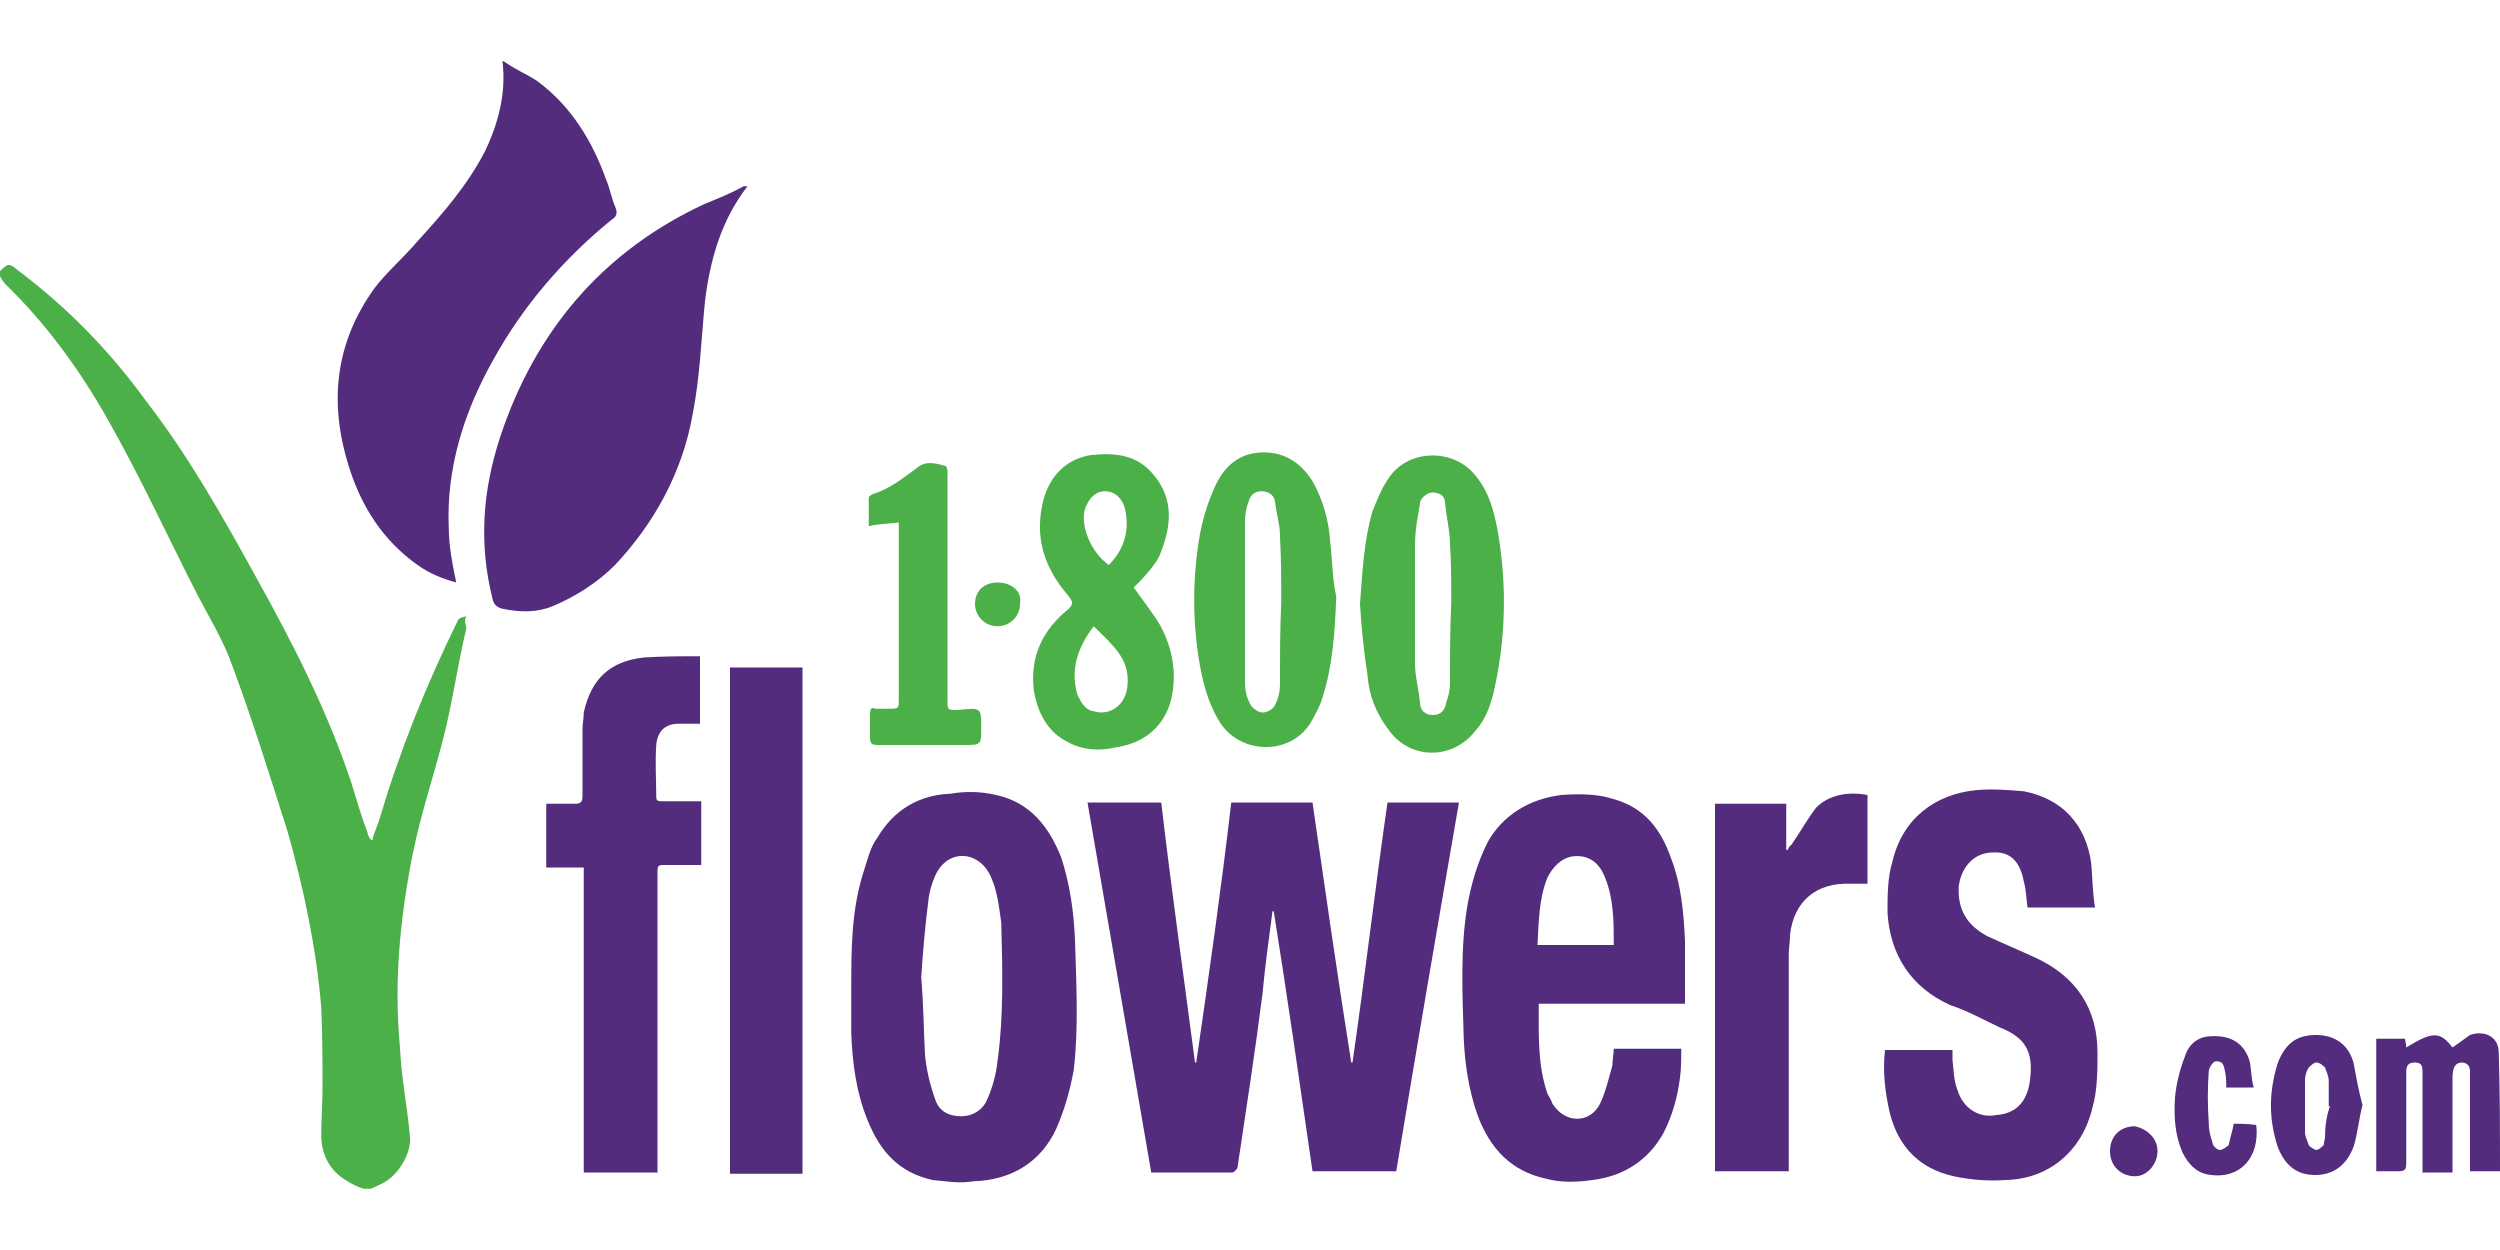
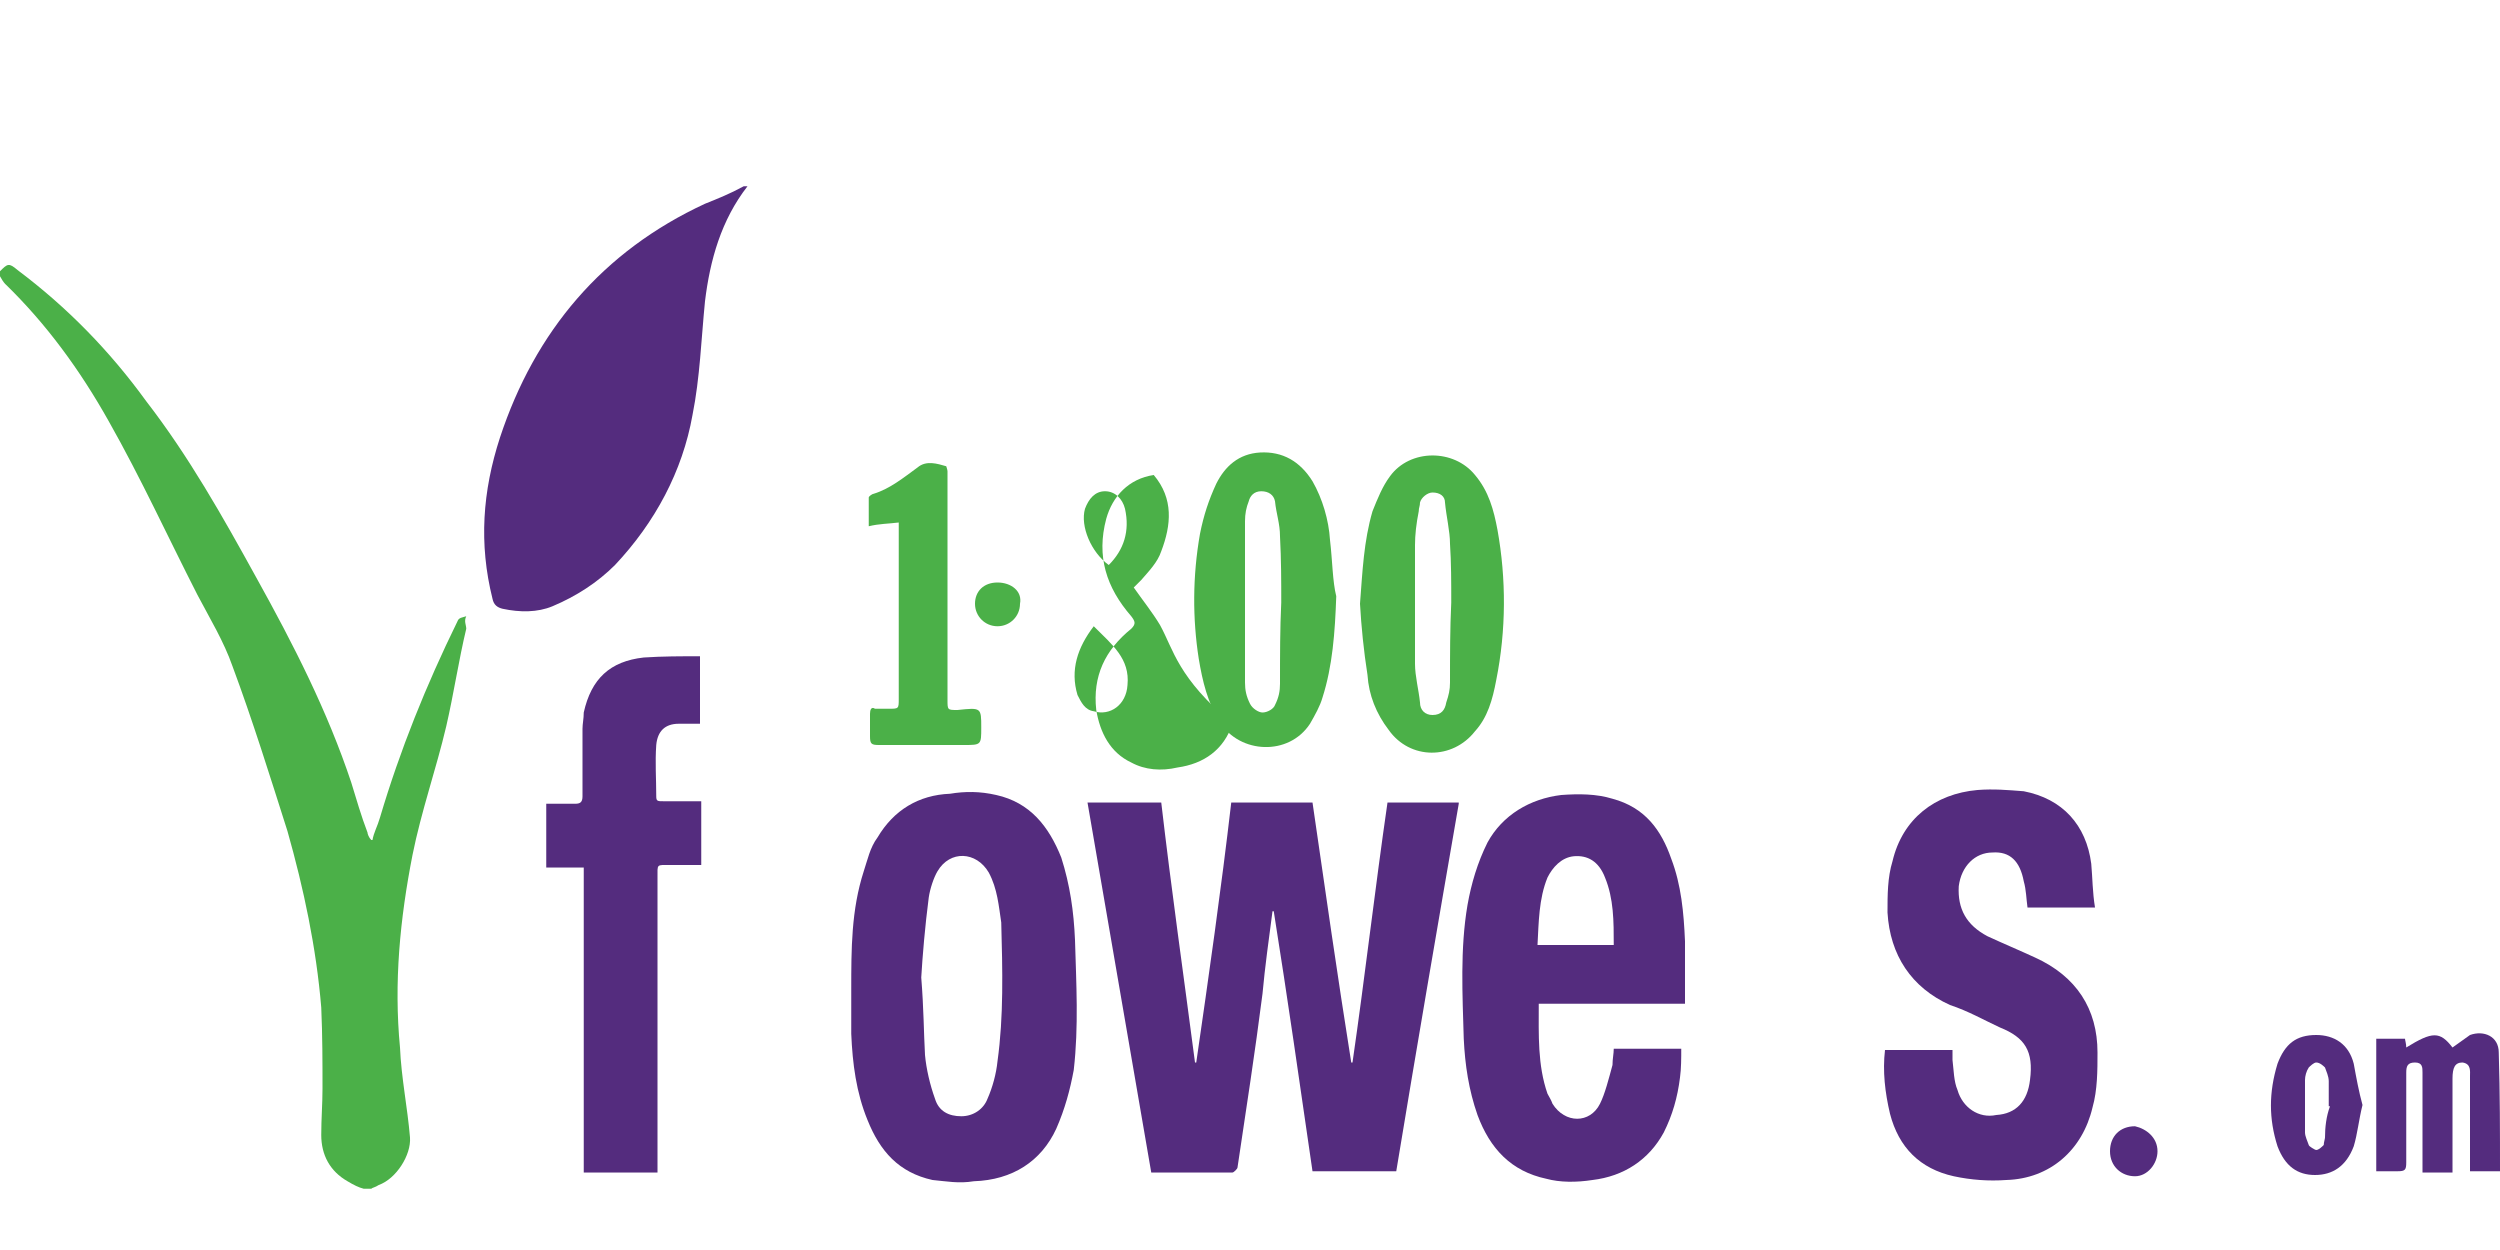
<svg xmlns="http://www.w3.org/2000/svg" version="1.1" id="Слой_1" x="0px" y="0px" width="200px" height="100px" viewBox="0 0 200 100" enable-background="new 0 0 200 100" xml:space="preserve">
  <g>
    <path id="Shape" fill="#4BB048" d="M37.3,50.3c-0.6,2.5-1,5.2-1.6,7.8c-0.8,3.4-2,6.8-2.7,10.3C32,73.5,31.5,78.6,32,83.8   c0.1,2.4,0.6,4.8,0.8,7.2c0.1,1.4-1.1,3.3-2.5,3.8C30,95,29.8,95,29.7,95.1h-0.6c-0.4-0.1-0.8-0.3-1.3-0.6   c-1.4-0.8-2.1-2.1-2.1-3.7c0-1.3,0.1-2.5,0.1-3.7c0-2.1,0-4.2-0.1-6.5c-0.4-4.8-1.4-9.5-2.7-14.1c-1.4-4.4-2.8-8.9-4.4-13.2   c-0.7-2-1.8-3.8-2.8-5.7c-2.4-4.7-4.5-9.3-7.1-13.9c-2.3-4.1-5-7.8-8.3-11c-0.1-0.1-0.3-0.4-0.4-0.6v-0.4c0.6-0.6,0.7-0.7,1.4-0.1   c4,3,7.4,6.5,10.3,10.5c3.4,4.4,6.1,9.2,8.8,14.1c3,5.4,5.7,10.7,7.6,16.4c0.4,1.3,0.8,2.7,1.3,4c0,0.1,0.1,0.4,0.3,0.6h0.1   c0.1-0.6,0.4-1.1,0.6-1.8c1.6-5.4,3.7-10.6,6.2-15.7c0.1-0.3,0.4-0.3,0.7-0.4C37.1,49.7,37.3,50,37.3,50.3L37.3,50.3z" />
-     <path id="Shape_1_" fill="#542C7E" d="M48.9,17.6c-3.8,3.1-7.1,6.9-9.5,11.3c-2.3,4.1-3.7,8.6-3.5,13.3c0,1.4,0.3,3,0.6,4.4   c-1.1-0.3-2.1-0.7-3.1-1.4c-2.8-2-4.5-4.7-5.5-7.9c-1.6-5.1-1.1-9.9,2.1-14.3c1-1.3,2.3-2.4,3.4-3.7c2.1-2.3,4-4.5,5.4-7.2   c1.1-2.3,1.7-4.7,1.4-7.2h0.1c0.8,0.6,1.8,1,2.7,1.6c2.7,2,4.4,4.8,5.5,7.9c0.3,0.7,0.4,1.4,0.7,2.1C49.4,17,49.4,17.3,48.9,17.6   L48.9,17.6z" />
    <path id="Shape_2_" fill="#542C7E" d="M116.7,64.3c-1.7,9.8-3.4,19.7-5,29.4H105c-1-6.9-2-13.9-3.1-20.8h-0.1   c-0.3,2.3-0.6,4.4-0.8,6.6c-0.6,4.7-1.3,9.2-2,13.9c0,0.1-0.3,0.4-0.4,0.4h-6.5c-1.7-9.9-3.4-19.7-5.1-29.6h5.9   c0.8,6.9,1.8,13.9,2.7,20.8h0.1c1-6.9,2-13.9,2.8-20.8h6.5c1,6.9,2,13.9,3.1,20.8h0.1c1-6.9,1.8-13.9,2.8-20.8H116.7L116.7,64.3z" />
    <path id="Shape_3_" fill="#542C7E" d="M86,75.2c-0.1-2.3-0.4-4.4-1.1-6.6c-1-2.5-2.5-4.4-5.2-5c-1.3-0.3-2.5-0.3-3.7-0.1   c-2.5,0.1-4.5,1.3-5.8,3.5c-0.6,0.8-0.8,1.8-1.1,2.7c-1,3.1-1,6.2-1,9.5v3.5c0.1,2.4,0.4,4.7,1.3,6.9c1,2.5,2.5,4.2,5.2,4.8   c1.1,0.1,2.1,0.3,3.3,0.1c3.1-0.1,5.4-1.6,6.6-4.2c0.7-1.6,1.1-3.1,1.4-4.7C86.3,82.1,86.1,78.7,86,75.2L86,75.2z M79.8,84.9   c-0.1,1-0.4,2.1-0.8,3c-0.3,0.8-1.1,1.4-2.1,1.4c-1,0-1.8-0.4-2.1-1.4c-0.4-1.1-0.7-2.4-0.8-3.5c-0.1-1.8-0.1-3.7-0.3-6.2   c0.1-1.7,0.3-4.1,0.6-6.4c0.1-0.7,0.4-1.6,0.7-2.1c1-1.7,3.1-1.6,4.1,0.1c0.7,1.3,0.8,2.7,1,4C80.2,77.6,80.3,81.3,79.8,84.9   L79.8,84.9z" />
    <path id="Shape_4_" fill="#542C7E" d="M59.8,14.9c-2.1,2.7-3,5.9-3.4,9.2c-0.3,3-0.4,6.1-1,9.1c-0.8,4.5-3,8.6-6.2,12   c-1.4,1.4-3.1,2.5-5,3.3C43,49,41.6,49,40.2,48.7c-0.4-0.1-0.7-0.3-0.8-0.8c-1.1-4.4-0.8-8.6,0.6-12.9c2.8-8.5,8.2-14.9,16.4-18.7   c1-0.4,2-0.8,3.1-1.4H59.8L59.8,14.9z" />
    <path id="Shape_5_" fill="#542C7E" d="M134.8,80.1v-4.8c-0.1-2.3-0.3-4.5-1.1-6.6c-0.8-2.3-2.1-4.1-4.7-4.8   c-1.3-0.4-2.7-0.4-4.1-0.3c-2.5,0.3-4.7,1.6-5.9,3.8c-0.8,1.6-1.3,3.3-1.6,5c-0.6,3.5-0.4,7.2-0.3,10.7c0.1,2.1,0.4,4.1,1.1,6.1   c1,2.7,2.7,4.5,5.5,5.1c1.1,0.3,2.4,0.3,3.7,0.1c2.5-0.3,4.5-1.6,5.7-3.8c0.7-1.4,1.1-2.8,1.3-4.4c0.1-0.7,0.1-1.6,0.1-2.3h-5.4   c0,0.4-0.1,0.8-0.1,1.3c-0.3,1.1-0.6,2.3-1,3.1c-0.8,1.6-2.8,1.6-3.8,0c-0.1-0.3-0.3-0.6-0.4-0.8c-0.8-2.3-0.7-4.7-0.7-7.2h11.7   V80.1z M123.8,70.2c0.4-0.8,1.1-1.6,2.1-1.7c1.1-0.1,2,0.4,2.5,1.7c0.7,1.7,0.7,3.5,0.7,5.4h-6.1C123.1,73.8,123.1,71.9,123.8,70.2   L123.8,70.2z" />
    <path id="Shape_6_" fill="#542C7E" d="M167.8,84.2c0,1.4,0,3-0.4,4.4c-0.8,3.4-3.4,5.7-6.9,5.8c-1.4,0.1-2.8,0-4.2-0.3   c-2.7-0.6-4.4-2.3-5.1-5c-0.4-1.7-0.6-3.4-0.4-5.1h5.4v0.8c0.1,0.8,0.1,1.7,0.4,2.4c0.4,1.4,1.7,2.3,3.1,2c1.6-0.1,2.5-1.1,2.7-2.8   c0.3-2.3-0.4-3.4-2.4-4.2c-1.3-0.6-2.5-1.3-4-1.8c-3.1-1.4-4.8-4-5-7.4c0-1.4,0-2.8,0.4-4.1c0.8-3.4,3.4-5.4,6.8-5.7   c1.3-0.1,2.4,0,3.7,0.1c3.1,0.6,5,2.7,5.4,5.8c0.1,1.1,0.1,2.3,0.3,3.5h-5.4c-0.1-0.7-0.1-1.4-0.3-2.1c-0.3-1.6-1.1-2.4-2.5-2.3   c-1.4,0-2.5,1.1-2.7,2.7c-0.1,1.8,0.6,3.1,2.3,4c1.3,0.6,2.5,1.1,3.8,1.7C166.1,78.1,167.8,80.7,167.8,84.2L167.8,84.2z" />
    <path id="Shape_7_" fill="#542C7E" d="M56,52.5v5.4h-1.7c-1.1,0-1.7,0.6-1.8,1.7c-0.1,1.4,0,2.7,0,4.1c0,0.4,0.1,0.4,0.6,0.4h3v5.1   h-2.5c-1.1,0-1-0.1-1,1v22.6v1h-5.9V69.4h-3v-5.1H46c0.4,0,0.6-0.1,0.6-0.6v-5.4c0-0.4,0.1-0.8,0.1-1.3c0.6-2.7,2.1-4.1,4.8-4.4   C53,52.5,54.5,52.5,56,52.5L56,52.5z" />
-     <rect id="Rectangle-path" x="58.4" y="53.4" fill="#542C7E" width="5.8" height="40.5" />
-     <path id="Shape_8_" fill="#542C7E" d="M149.4,63.6v7.1h-1.4c-2.7-0.1-4.5,1.4-4.8,4.1c0,0.6-0.1,1-0.1,1.6V93v0.7h-5.9V64.3h5.7V68   h0.1c0.1-0.1,0.1-0.3,0.3-0.4c0.7-1,1.3-2.1,2-3C146.3,63.6,147.8,63.3,149.4,63.6L149.4,63.6z" />
    <path id="Shape_9_" fill="#4BB048" d="M119.8,42.4c-0.3-1.6-0.7-3.1-1.8-4.4c-1.7-2.1-5.2-2.1-6.8,0.1c-0.6,0.8-1,1.8-1.4,2.8   c-0.7,2.4-0.8,4.8-1,7.4c0.1,1.8,0.3,3.8,0.6,5.7c0.1,1.6,0.7,3.1,1.7,4.4c1.7,2.4,5.1,2.4,6.9,0.1c1-1.1,1.4-2.5,1.7-4.1   C120.5,50.4,120.5,46.3,119.8,42.4L119.8,42.4z M116.1,48.2C116.1,48.2,116,48.2,116.1,48.2c-0.1,2.1-0.1,4.2-0.1,6.4   c0,0.6-0.1,1-0.3,1.6c-0.1,0.6-0.4,1-1.1,1c-0.6,0-1-0.4-1-1c-0.1-1-0.4-2.1-0.4-3.1v-9.5c0-0.8,0.1-1.7,0.3-2.7   c0-0.3,0.1-0.4,0.1-0.7c0.1-0.4,0.6-0.8,1-0.8c0.6,0,1,0.3,1,0.8c0.1,1.1,0.4,2.3,0.4,3.3C116.1,45,116.1,46.6,116.1,48.2   L116.1,48.2z" />
    <path id="Shape_10_" fill="#4BB048" d="M106.4,43.2c-0.1-1.6-0.6-3.3-1.4-4.7c-1-1.6-2.4-2.4-4.2-2.3c-1.7,0.1-2.8,1.1-3.5,2.5   c-0.6,1.3-1,2.5-1.3,4c-0.6,3.4-0.6,6.8-0.1,10c0.3,1.8,0.7,3.5,1.7,5.1c1.6,2.5,5.5,2.7,7.2,0.1c0.4-0.7,0.8-1.4,1-2.1   c0.8-2.5,1-5.2,1.1-8.1C106.6,46.5,106.6,44.9,106.4,43.2L106.4,43.2z M102.5,48.2L102.5,48.2c-0.1,2.1-0.1,4.2-0.1,6.5   c0,0.6-0.1,1.1-0.4,1.7c-0.1,0.3-0.6,0.6-1,0.6c-0.3,0-0.8-0.3-1-0.7c-0.3-0.6-0.4-1.1-0.4-1.7V41.7c0-0.6,0.1-1.1,0.3-1.6   c0.1-0.4,0.4-0.8,1-0.8c0.6,0,1,0.3,1.1,0.8c0.1,1,0.4,1.8,0.4,2.8C102.5,44.8,102.5,46.5,102.5,48.2L102.5,48.2z" />
-     <path id="Shape_11_" fill="#4BB048" d="M92.8,50c-0.6-1-1.4-2-2.1-3c0.1-0.1,0.4-0.4,0.6-0.6c0.6-0.7,1.3-1.4,1.6-2.3   c0.8-2.1,1-4.2-0.6-6.1c-1.3-1.6-3-1.8-5-1.6c-2,0.3-3.3,1.7-3.8,3.5c-0.8,3,0,5.5,2,7.8c0.3,0.4,0.4,0.6,0,1   c-2.1,1.7-3.1,3.8-2.8,6.5c0.3,1.8,1.1,3.4,2.8,4.2c1.1,0.6,2.4,0.7,3.7,0.4c2.1-0.3,3.7-1.4,4.4-3.5C94.2,54.2,93.9,52,92.8,50   L92.8,50z M86.8,40.7c0.3-0.8,0.8-1.4,1.6-1.4s1.4,0.6,1.6,1.4c0.4,1.8-0.1,3.3-1.3,4.5C87.3,44.2,86.4,42.1,86.8,40.7L86.8,40.7z    M90.2,54.8c-0.1,1.6-1.4,2.5-2.7,2.1c-0.7-0.1-1-0.7-1.3-1.3c-0.6-2,0-3.8,1.3-5.5C89,51.6,90.4,52.7,90.2,54.8L90.2,54.8z" />
+     <path id="Shape_11_" fill="#4BB048" d="M92.8,50c-0.6-1-1.4-2-2.1-3c0.1-0.1,0.4-0.4,0.6-0.6c0.6-0.7,1.3-1.4,1.6-2.3   c0.8-2.1,1-4.2-0.6-6.1c-2,0.3-3.3,1.7-3.8,3.5c-0.8,3,0,5.5,2,7.8c0.3,0.4,0.4,0.6,0,1   c-2.1,1.7-3.1,3.8-2.8,6.5c0.3,1.8,1.1,3.4,2.8,4.2c1.1,0.6,2.4,0.7,3.7,0.4c2.1-0.3,3.7-1.4,4.4-3.5C94.2,54.2,93.9,52,92.8,50   L92.8,50z M86.8,40.7c0.3-0.8,0.8-1.4,1.6-1.4s1.4,0.6,1.6,1.4c0.4,1.8-0.1,3.3-1.3,4.5C87.3,44.2,86.4,42.1,86.8,40.7L86.8,40.7z    M90.2,54.8c-0.1,1.6-1.4,2.5-2.7,2.1c-0.7-0.1-1-0.7-1.3-1.3c-0.6-2,0-3.8,1.3-5.5C89,51.6,90.4,52.7,90.2,54.8L90.2,54.8z" />
    <path id="Shape_12_" fill="#4BB048" d="M78.5,58.2c0,1.4,0,1.4-1.4,1.4h-6.8c-0.6,0-0.7-0.1-0.7-0.7v-1.8c0-0.3,0.1-0.6,0.4-0.4   h1.1c0.8,0,0.8,0,0.8-0.8v-9.9v-3.5v-0.7c-0.8,0.1-1.6,0.1-2.4,0.3v-2.3c0-0.1,0.3-0.3,0.4-0.3c1.3-0.4,2.4-1.3,3.5-2.1   c0.7-0.6,1.6-0.3,2.3-0.1c0,0,0.1,0.3,0.1,0.4V40v16c0,0.8,0,0.8,0.8,0.8C78.5,56.6,78.5,56.6,78.5,58.2L78.5,58.2z" />
    <path id="Shape_13_" fill="#542C7E" d="M200,93.7h-2.4V93v-6.9c0-0.4,0.1-1-0.6-1.1c-0.6,0-0.8,0.4-0.8,1.3v7.5h-2.4V93v-7.2   c0-0.4,0-0.8-0.6-0.8c-0.6,0-0.7,0.3-0.7,0.8V93c0,0.6-0.1,0.7-0.7,0.7h-1.7V83.1h2.3c0,0.1,0.1,0.4,0.1,0.7c2.1-1.3,2.7-1.3,3.7,0   c0.4-0.3,1-0.7,1.4-1c1.1-0.4,2.3,0.1,2.3,1.4C200,87.5,200,90.6,200,93.7L200,93.7z" />
    <path id="Shape_14_" fill="#542C7E" d="M188.3,85.1c-0.4-1.6-1.6-2.3-3-2.3c-1.6,0-2.5,0.7-3.1,2.3c-0.7,2.3-0.7,4.4,0,6.6   c0.6,1.6,1.6,2.3,3,2.3s2.5-0.7,3.1-2.3c0.3-1,0.4-2.1,0.7-3.3C188.7,87.3,188.5,86.2,188.3,85.1L188.3,85.1z M186,91   c0,0.1-0.1,0.4-0.1,0.6c-0.1,0.1-0.4,0.4-0.6,0.4c-0.1,0-0.6-0.3-0.6-0.4c-0.1-0.3-0.3-0.7-0.3-1v-4.2c0-0.3,0.1-0.7,0.3-1   c0.1-0.1,0.4-0.4,0.6-0.4c0.3,0,0.6,0.3,0.7,0.4c0.1,0.3,0.3,0.7,0.3,1.1v2h0.1C186.1,89.3,186,90.2,186,91L186,91z" />
-     <path id="Shape_15_" fill="#542C7E" d="M176.9,94c-1.1-0.1-1.8-0.8-2.3-1.8c-0.6-1.4-0.7-2.8-0.6-4.4c0.1-1.1,0.4-2.3,0.8-3.3   c0.3-1,1.1-1.6,2.1-1.6c1.6-0.1,2.7,0.6,3.1,2.1c0.1,0.6,0.1,1.3,0.3,2h-1.6h-0.6c0-0.4,0-0.8-0.1-1.3c-0.1-0.4-0.1-0.8-0.7-0.8   c-0.3,0-0.6,0.6-0.6,0.8c-0.1,1.4-0.1,2.7,0,4.1c0,0.6,0.1,1,0.3,1.6c0,0.3,0.4,0.6,0.6,0.6s0.6-0.3,0.7-0.4   c0.1-0.6,0.3-1.1,0.4-1.7c0.6,0,1.1,0,1.8,0.1C180.8,92.6,179.2,94.3,176.9,94L176.9,94z" />
    <path id="Shape_16_" fill="#542C7E" d="M172.6,92.1c0,1-0.8,2-1.8,2c-1.1,0-2-0.8-2-2s0.8-2,2-2C171.7,90.3,172.6,91,172.6,92.1   L172.6,92.1z" />
    <path id="Shape_17_" fill="#4BB048" d="M81.6,48.3c0,1-0.8,1.8-1.8,1.8s-1.8-0.8-1.8-1.8c0-1,0.7-1.7,1.8-1.7S81.8,47.3,81.6,48.3   L81.6,48.3z" />
  </g>
</svg>